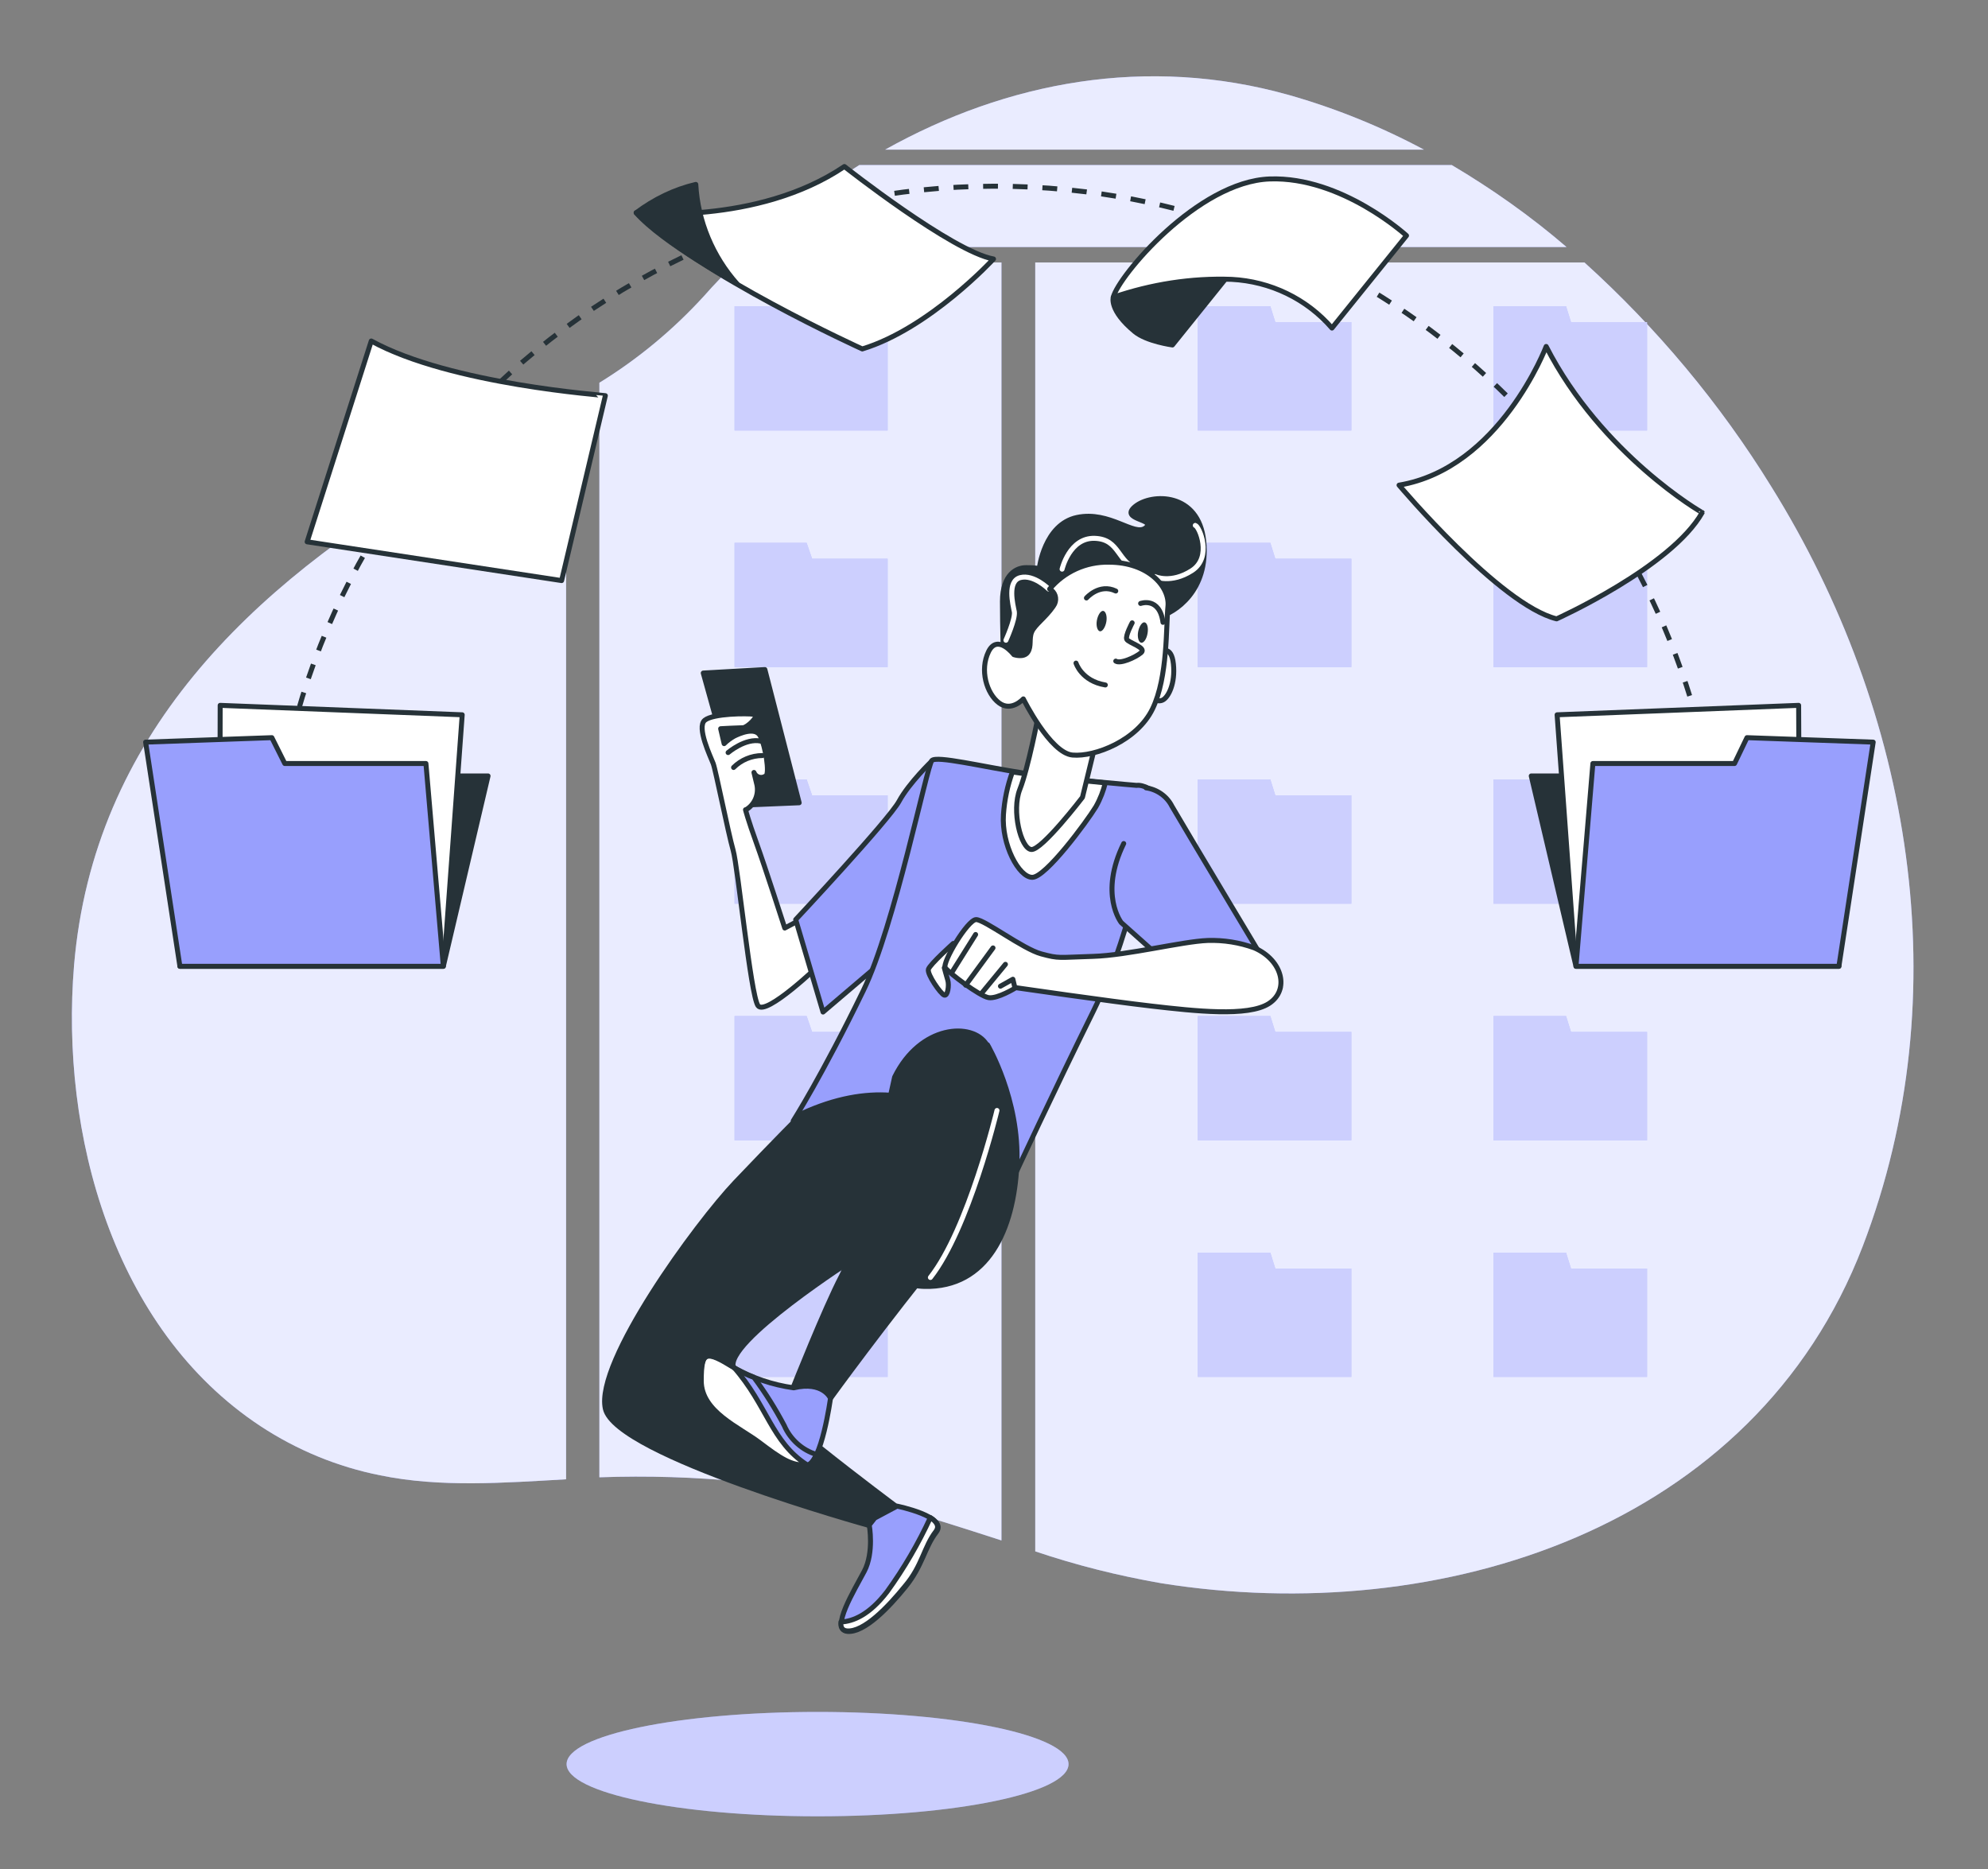
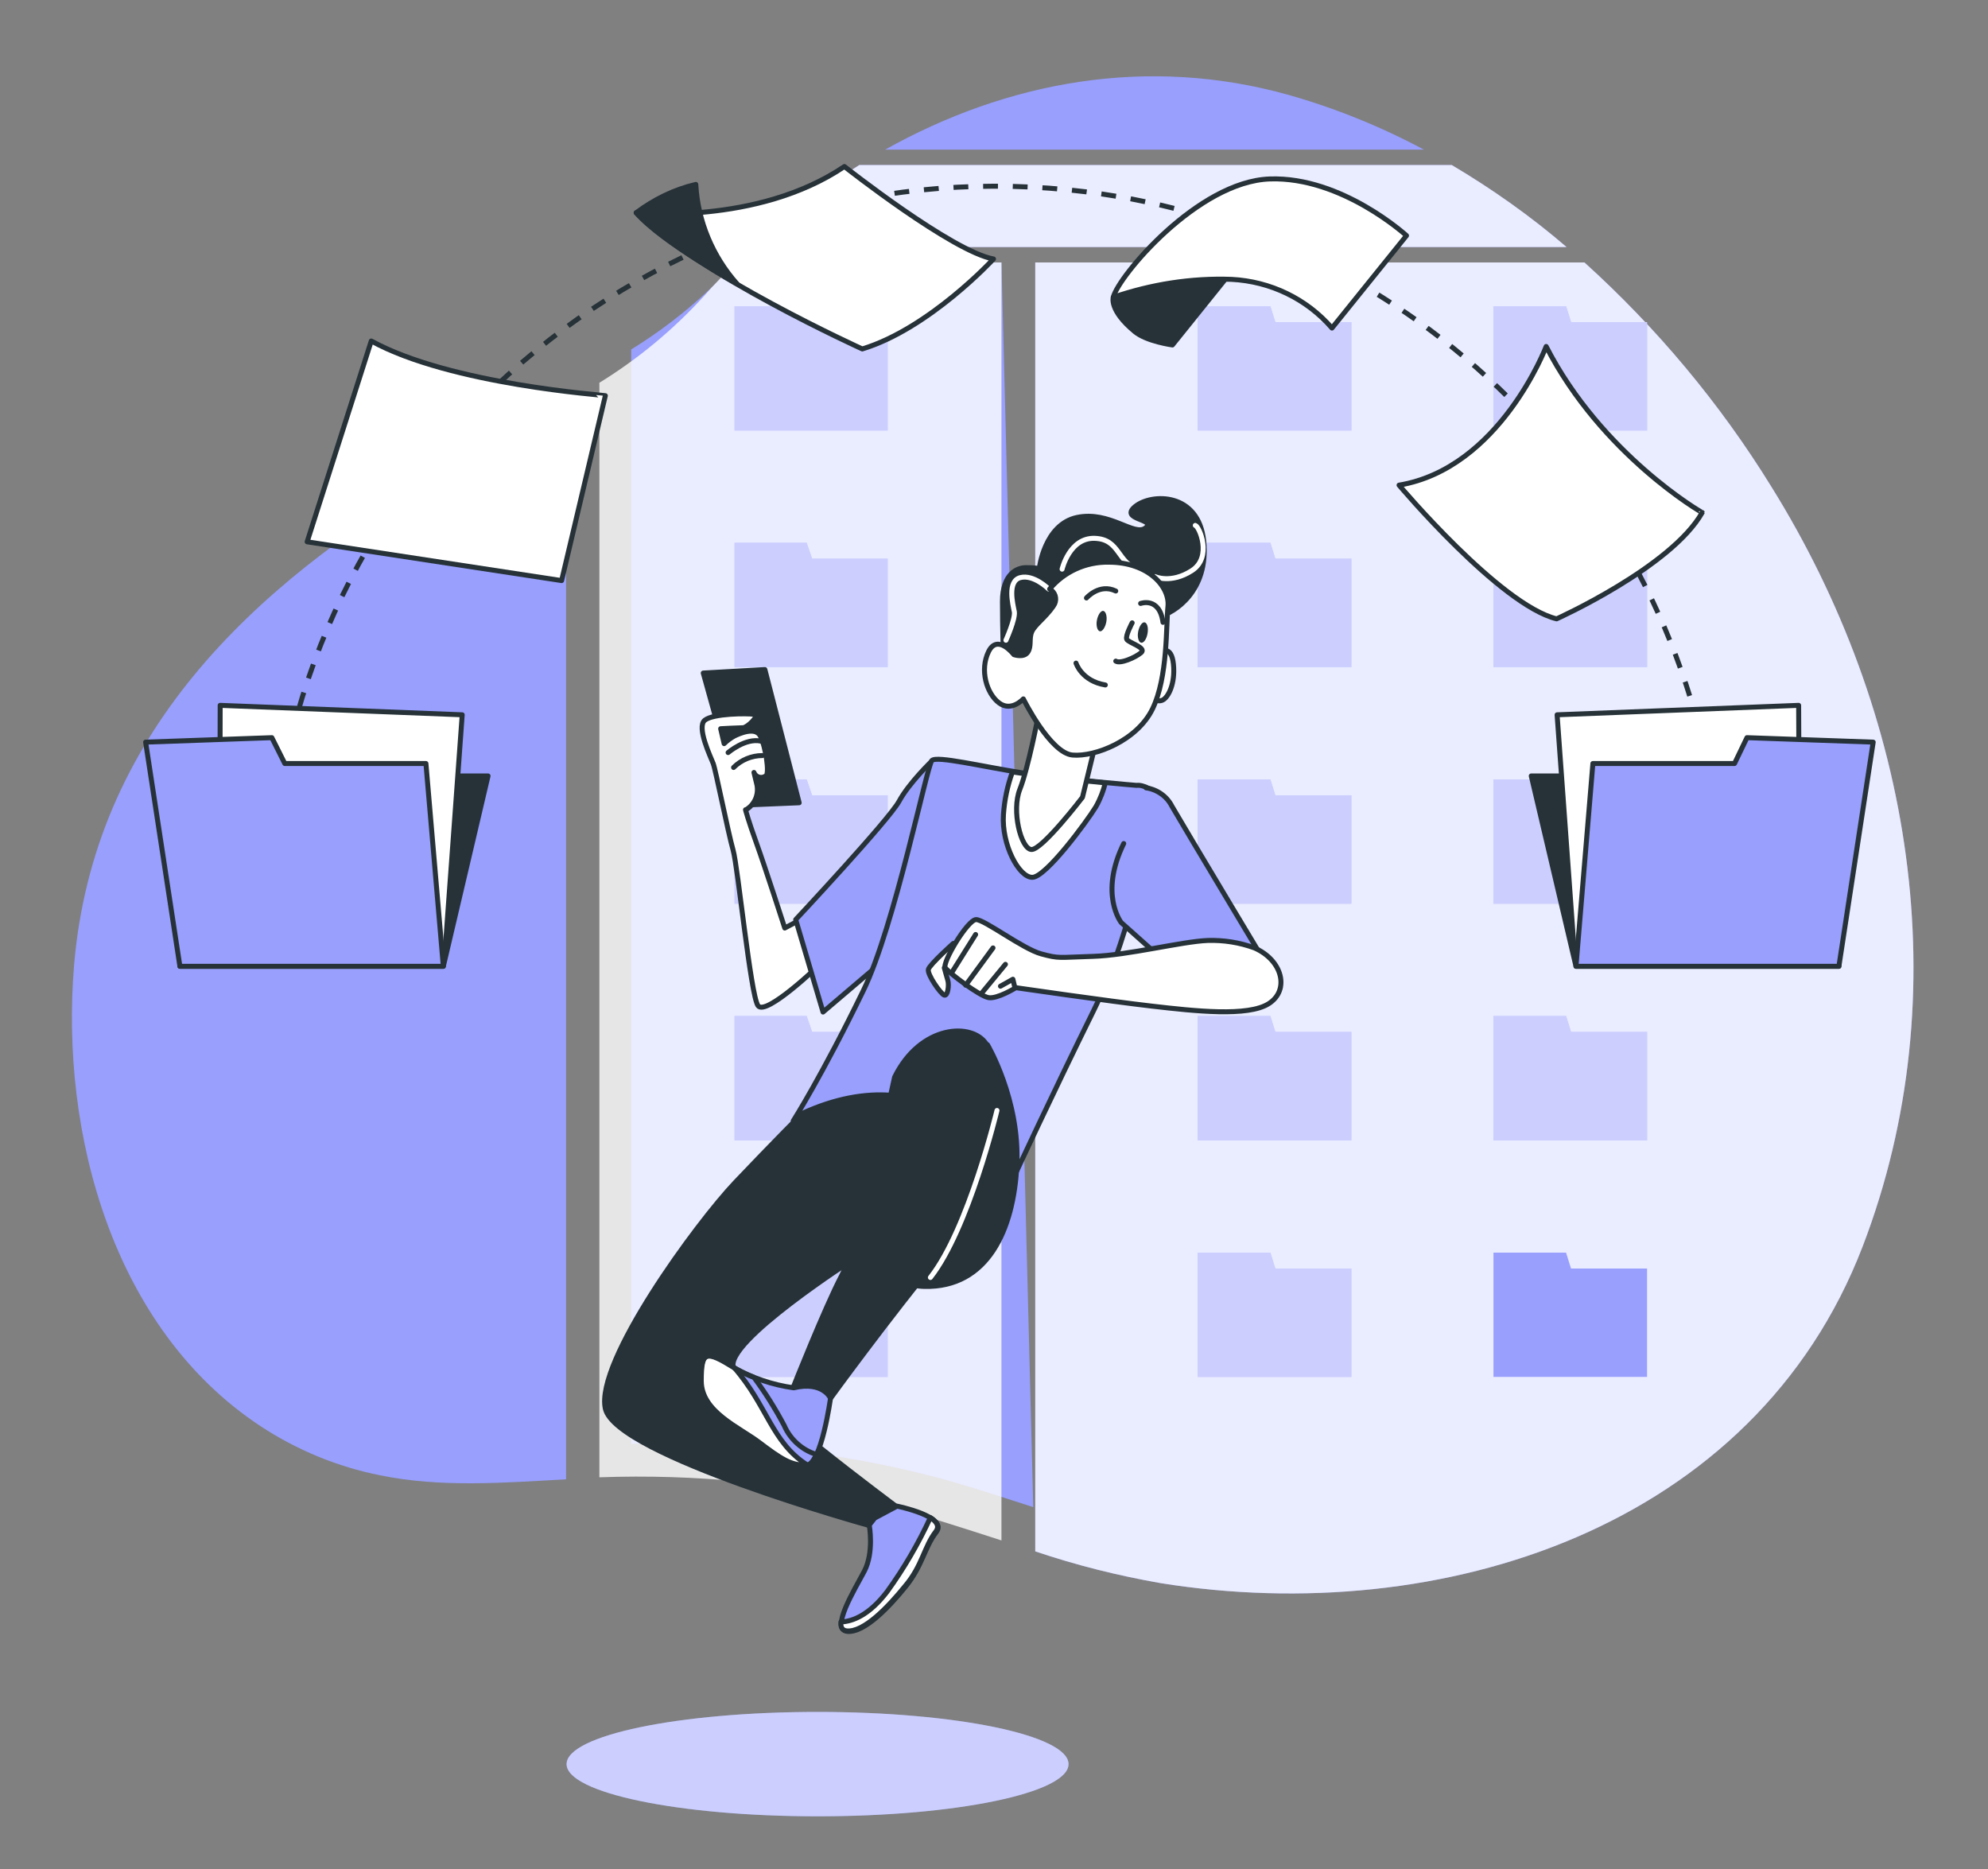
<svg xmlns="http://www.w3.org/2000/svg" version="1.1" id="Livello_1" x="0px" y="0px" viewBox="0 0 400 376" style="enable-background:new 0 0 400 376;" xml:space="preserve">
  <rect x="0" y="0" width="400" height="376" fill="#808080" stroke="none" />
  <style type="text/css">
	.st0{fill:#989FFD;}
	.st1{opacity:0.8;}
	.st2{fill:#FFFFFF;}
	.st3{opacity:0.5;}
	.st4{opacity:0.5;fill:#FFFFFF;enable-background:new    ;}
	.st5{fill:#263238;stroke:#263238;stroke-linecap:round;stroke-linejoin:round;}
	.st6{fill:none;stroke:#FFFFFF;stroke-linecap:round;stroke-linejoin:round;}
	.st7{fill:#FFFFFF;stroke:#263238;stroke-linecap:round;stroke-linejoin:round;}
	.st8{fill:none;stroke:#263238;stroke-linecap:round;stroke-linejoin:round;}
	.st9{fill:#989FFD;stroke:#263238;stroke-linecap:round;stroke-linejoin:round;}
	.st10{fill:#263238;}
	.st11{fill:none;stroke:#263238;stroke-miterlimit:10;}
	.st12{fill:none;stroke:#263238;stroke-miterlimit:10;stroke-dasharray:2.983,2.983;}
</style>
  <g id="freepik--background-simple--inject-36">
    <path class="st0" d="M113.9,81.3c-8.2,4.9-16.8,9.4-25.1,14.2c-38.4,22.5-70,52.6-73.9,98.7c-2.8,33.8,7.8,73.1,37.5,92.7   c7.3,4.8,15.5,8.2,24.1,9.9c12.1,2.5,25,1.5,37.4,0.8V81.3z" />
    <path class="st0" d="M292.1,33.2H172.9c-7.7,4.8-14.9,10.3-21.5,16.5h163.8C308,43.5,300.2,38,292.1,33.2z" />
    <path class="st0" d="M286.5,30.1c-8.6-4.6-17.7-8.3-27.2-11c-28.5-8-56.7-2.7-81.2,11H286.5z" />
    <path class="st0" d="M356.4,97.9c-10.3-16.7-23-31.9-37.6-45.1H208.3v259.3c8.3,2.8,16.7,4.9,25.3,6.4c56.3,9,119.4-11,141.2-67.8   C394.3,199.8,384.6,143.2,356.4,97.9z" />
-     <path class="st0" d="M201.5,52.8h-53.4c-2.2,2.2-4.4,4.4-6.4,6.7c-6.2,6.8-13.3,12.7-21.1,17.5v220.2c19.3-0.7,38.6,1.2,57.4,5.7   c8,1.9,15.7,4.5,23.5,7L201.5,52.8z" />
+     <path class="st0" d="M201.5,52.8h-53.4c-6.2,6.8-13.3,12.7-21.1,17.5v220.2c19.3-0.7,38.6,1.2,57.4,5.7   c8,1.9,15.7,4.5,23.5,7L201.5,52.8z" />
    <g class="st1">
-       <path class="st2" d="M113.9,81.3c-8.2,4.9-16.8,9.4-25.1,14.2c-38.4,22.5-70,52.6-73.9,98.7c-2.8,33.8,7.8,73.1,37.5,92.7    c7.3,4.8,15.5,8.2,24.1,9.9c12.1,2.5,25,1.5,37.4,0.8V81.3z" />
      <path class="st2" d="M292.1,33.2H172.9c-7.7,4.8-14.9,10.3-21.5,16.5h163.8C308,43.5,300.2,38,292.1,33.2z" />
-       <path class="st2" d="M286.5,30.1c-8.6-4.6-17.7-8.3-27.2-11c-28.5-8-56.7-2.7-81.2,11H286.5z" />
      <path class="st2" d="M356.4,97.9c-10.3-16.7-23-31.9-37.6-45.1H208.3v259.3c8.3,2.8,16.7,4.9,25.3,6.4c56.3,9,119.4-11,141.2-67.8    C394.3,199.8,384.6,143.2,356.4,97.9z" />
      <path class="st2" d="M201.5,52.8h-53.4c-2.2,2.2-4.4,4.4-6.4,6.7c-6.2,6.8-13.3,12.7-21.1,17.5v220.2c19.3-0.7,38.6,1.2,57.4,5.7    c8,1.9,15.7,4.5,23.5,7L201.5,52.8z" />
    </g>
  </g>
  <g id="freepik--Folders--inject-36">
    <polygon class="st0" points="162.3,61.6 147.8,61.6 147.8,64.8 147.8,83.5 147.8,86.6 178.6,86.6 178.6,64.8 163.4,64.8  " />
    <polygon class="st0" points="162.3,109.2 147.8,109.2 147.8,112.4 147.8,131 147.8,134.2 178.6,134.2 178.6,112.4 163.4,112.4  " />
    <polygon class="st0" points="162.3,156.8 147.8,156.8 147.8,160 147.8,178.6 147.8,181.8 178.6,181.8 178.6,160 163.4,160  " />
    <polygon class="st0" points="162.3,204.4 147.8,204.4 147.8,207.6 147.8,226.2 147.8,229.4 178.6,229.4 178.6,207.6 163.4,207.6     " />
    <polygon class="st0" points="162.3,252 147.8,252 147.8,255.2 147.8,273.8 147.8,277 178.6,277 178.6,255.2 163.4,255.2  " />
    <polygon class="st0" points="255.6,61.6 241,61.6 241,64.8 241,83.5 241,86.6 271.9,86.6 271.9,64.8 256.6,64.8  " />
    <polygon class="st0" points="316.1,64.8 315.1,61.6 300.5,61.6 300.5,64.8 300.5,83.5 300.5,86.6 331.4,86.6 331.4,64.8  " />
    <polygon class="st0" points="255.6,109.2 241,109.2 241,112.4 241,131 241,134.2 271.9,134.2 271.9,112.4 256.6,112.4  " />
    <polygon class="st0" points="315.1,156.8 300.5,156.8 300.5,160 300.5,178.6 300.5,181.8 331.4,181.8 331.4,160 316.1,160  " />
    <polygon class="st0" points="315.1,109.2 300.5,109.2 300.5,112.4 300.5,131 300.5,134.2 331.4,134.2 331.4,112.4 316.1,112.4  " />
    <polygon class="st0" points="255.6,156.8 241,156.8 241,160 241,178.6 241,181.8 271.9,181.8 271.9,160 256.6,160  " />
    <polygon class="st0" points="255.6,204.4 241,204.4 241,207.6 241,226.2 241,229.4 271.9,229.4 271.9,207.6 256.6,207.6  " />
    <polygon class="st0" points="315.1,204.4 300.5,204.4 300.5,207.6 300.5,226.2 300.5,229.4 331.4,229.4 331.4,207.6 316.1,207.6     " />
    <polygon class="st0" points="255.6,252 241,252 241,255.2 241,273.8 241,277 271.9,277 271.9,255.2 256.6,255.2  " />
    <polygon class="st0" points="315.1,252 300.5,252 300.5,255.2 300.5,273.8 300.5,277 331.4,277 331.4,255.2 316.1,255.2  " />
    <g class="st3">
      <polygon class="st2" points="162.3,61.6 147.8,61.6 147.8,64.8 147.8,83.5 147.8,86.6 178.6,86.6 178.6,64.8 163.4,64.8   " />
      <polygon class="st2" points="162.3,109.2 147.8,109.2 147.8,112.4 147.8,131 147.8,134.2 178.6,134.2 178.6,112.4 163.4,112.4       " />
      <polygon class="st2" points="162.3,156.8 147.8,156.8 147.8,160 147.8,178.6 147.8,181.8 178.6,181.8 178.6,160 163.4,160   " />
      <polygon class="st2" points="162.3,204.4 147.8,204.4 147.8,207.6 147.8,226.2 147.8,229.4 178.6,229.4 178.6,207.6 163.4,207.6       " />
      <polygon class="st2" points="162.3,252 147.8,252 147.8,255.2 147.8,273.8 147.8,277 178.6,277 178.6,255.2 163.4,255.2   " />
      <polygon class="st2" points="255.6,61.6 241,61.6 241,64.8 241,83.5 241,86.6 271.9,86.6 271.9,64.8 256.6,64.8   " />
      <polygon class="st2" points="316.1,64.8 315.1,61.6 300.5,61.6 300.5,64.8 300.5,83.5 300.5,86.6 331.4,86.6 331.4,64.8   " />
      <polygon class="st2" points="255.6,109.2 241,109.2 241,112.4 241,131 241,134.2 271.9,134.2 271.9,112.4 256.6,112.4   " />
      <polygon class="st2" points="315.1,156.8 300.5,156.8 300.5,160 300.5,178.6 300.5,181.8 331.4,181.8 331.4,160 316.1,160   " />
      <polygon class="st2" points="315.1,109.2 300.5,109.2 300.5,112.4 300.5,131 300.5,134.2 331.4,134.2 331.4,112.4 316.1,112.4       " />
      <polygon class="st2" points="255.6,156.8 241,156.8 241,160 241,178.6 241,181.8 271.9,181.8 271.9,160 256.6,160   " />
      <polygon class="st2" points="255.6,204.4 241,204.4 241,207.6 241,226.2 241,229.4 271.9,229.4 271.9,207.6 256.6,207.6   " />
      <polygon class="st2" points="315.1,204.4 300.5,204.4 300.5,207.6 300.5,226.2 300.5,229.4 331.4,229.4 331.4,207.6 316.1,207.6       " />
      <polygon class="st2" points="255.6,252 241,252 241,255.2 241,273.8 241,277 271.9,277 271.9,255.2 256.6,255.2   " />
-       <polygon class="st2" points="315.1,252 300.5,252 300.5,255.2 300.5,273.8 300.5,277 331.4,277 331.4,255.2 316.1,255.2   " />
    </g>
  </g>
  <g id="freepik--Shadow--inject-36">
    <ellipse class="st0" cx="164.5" cy="354.9" rx="50.5" ry="10.5" />
    <ellipse class="st4" cx="164.5" cy="354.9" rx="50.5" ry="10.5" />
  </g>
  <g id="freepik--Character--inject-36">
    <path class="st5" d="M201.9,131.9c0,0-0.2-5.4-0.2-10.9s2.9-6.8,4.7-6.8c0.9,0,1.8,0,2.7,0.2c0,0,1-8.9,7.6-10.3s11.5,3.9,13.8,2.1   s-5.4-1.6-2.1-4.3s12.8-2.9,13.8,7s-5.8,14.4-9.1,15.2s-7.8-5.1-12.1-4.9s-3.7,5.1-6.4,7.2s-4.7,1-4.7,3.7s-1.2,4.1-4.5,4.3   S201.9,131.9,201.9,131.9z" />
    <path class="st6" d="M232.4,116c0,0,3.2,1.5,7.4-1.2s1.5-8.9,0.7-9.1" />
    <path class="st6" d="M213.7,114.5c0,0,1.5-6.4,6.6-6.2s4.4,4.9,8.9,6.4" />
    <path class="st6" d="M211,118.5c0,0-3-3-5.7-2.3s-1.5,5.4-1.2,6.9c0.2,1.5-1.7,5.7-1.7,5.7" />
    <polygon class="st5" points="141.5,135.4 148.9,162 160.8,161.5 153.9,134.7  " />
    <path class="st7" d="M161.1,185l-3.2,1.7c0,0-4-12.4-5.7-17.1s-2.2-6.7-2.2-6.7h0.1c1.7-1,2.6-3,2.2-5l-0.6-2.5   c0.3,0.8,1.2,1.2,2,0.9c0.1-0.1,0.3-0.1,0.4-0.2c0.8-0.5-0.1-6-1.1-8s-4.3-0.5-5.3,0c-0.7,0.4-1.4,0.9-2,1.5l-0.7-3   c0,0,3.7-0.2,4.5-0.2s3.5-2.5,2.2-2.7s-8.2-0.2-9.9,1.2s1.2,7.4,1.7,8.7s3,13.9,4,17.4s3.5,29,5,31.3S165,194,165,194L161.1,185z" />
    <path class="st8" d="M146.5,151.4c0,0,3.5-3,6.6-2.3" />
    <path class="st8" d="M147.6,154.4c1.5-1.5,3.6-2.4,5.8-2.4" />
    <path class="st9" d="M187.5,153.1c0,0-4.6,4.4-6.6,8.1S160.1,185,160.1,185l5.5,18.6l13.4-11.4c0,0,7.4-14.4,9.4-23.6   S192.1,152.9,187.5,153.1z" />
    <path class="st9" d="M228.7,158c0,0-14.6-1.2-22.9-2.5s-17.3-3.5-18.3-2.5s-7.5,33.4-13.8,46.3c-8.3,17.1-14.1,26.2-14.1,26.2   c5.8-2.2,12.1-2.8,18.2-1.7c10.3,1.9,26.3,12.8,26.3,12.8s7.7-16.6,15.9-33.2s12.6-41.6,12.6-43S229.9,157.8,228.7,158z" />
    <path class="st7" d="M222.4,157.5c-5-0.5-11.8-1.2-16.6-1.9c-0.7-0.1-1.4-0.2-2.1-0.3c-1,2.8-1.6,5.6-1.8,8.6   c-0.4,6,3.1,12.6,5.8,12.6s10.9-11.1,12.8-14.2C221.4,160.7,222,159.1,222.4,157.5z" />
    <path class="st7" d="M208.9,144c0,0-2,10.5-3.7,14.8s0.2,11.9,2.3,12.1s10.3-10.5,10.3-10.5l2.9-11.9   C220.7,148.6,210.2,145.7,208.9,144z" />
    <path class="st9" d="M230.6,158.5c2.2,0.3,4.2,1.7,5.2,3.7c2,3.5,21.8,36.5,21.8,36.5l-13.4,3.5l-18.6-16.6c0,0-4.5-5.7,0.5-15.9" />
    <path class="st7" d="M191.8,189.8c0,0-4.7,4.2-5,5.2s2.5,5,3.2,5.2s1-2,0.7-3s-0.7-2.5-0.7-2.5l2.7-3.2   C192.8,191.5,193.8,190.3,191.8,189.8z" />
    <path class="st7" d="M252.4,190.7c-3-1.1-6.2-1.6-9.4-1.5c-5.2,0.2-16.1,3-23.1,3.2s-6.7,0.5-10.4-0.5s-11.4-6.9-13.1-6.9   s-6.9,8.7-6.2,9.7s6.9,5.7,8.7,6s5.5-2,5.5-2s18.6,2.7,27.3,3.7s19.4,2.2,23.6-0.5S258.1,193.2,252.4,190.7z" />
    <line class="st8" x1="196.3" y1="188" x2="191.6" y2="195.5" />
    <line class="st8" x1="199.8" y1="190.7" x2="194.3" y2="198.2" />
    <line class="st8" x1="202.3" y1="194" x2="197.6" y2="199.7" />
    <polyline class="st8" points="204.2,198.7 203.8,197 201.3,198.4  " />
    <path class="st7" d="M233.6,131.1c0,0,2.1-1.4,2.5,2.5s-1,6.6-2.1,7.2s-2.3-0.4-2.3-0.4L233.6,131.1z" />
    <path class="st7" d="M204,131.7c0,0-3.3-4.3-5.1-0.6s-0.4,8.4,2.1,10.3s4.9-0.8,4.9-0.8s5.4,10.9,9.9,11.3s13-2.9,16.1-9.3   s2.7-16.7,3.1-20.6s-3.9-8.9-11.9-8.9c-4.6-0.1-9,1.9-11.9,5.4c1.1,0.6,1.5,1.9,1,3c-0.1,0.2-0.2,0.3-0.3,0.5   c-1.6,2.3-3.7,3.7-4.3,5.1s0,2.9-0.8,4.1S204,131.7,204,131.7z" />
    <path class="st10" d="M222.6,125.1c-0.2,1.1-0.8,2-1.3,1.9s-0.8-1.1-0.6-2.2s0.8-2,1.3-1.9S222.8,124,222.6,125.1z" />
    <path class="st10" d="M230.9,127.4c-0.2,1.2-0.8,2-1.3,1.9s-0.8-1.1-0.6-2.2s0.8-2,1.3-1.9S231.1,126.2,230.9,127.4z" />
    <path class="st8" d="M218.6,120.3c0,0,2.6-3,5.9-1.4" />
    <path class="st8" d="M229.5,121.4c0,0,3.8-1.4,4.5,3.8" />
    <path class="st8" d="M227.8,125.3c0,0-1.4,2.6-1.1,3.3s4.1,1.7,2.9,2.7s-4.2,2.3-5.1,1.7" />
    <path class="st8" d="M216.5,133.4c0,0,1.1,3.6,5.9,4.4" />
    <path class="st5" d="M161.4,224c0,0-5.5,5.5-13.4,13.8s-28.3,36.2-26.2,45.6s53.1,23.5,53.1,23.5l5.5-3.8c0,0-30.7-22.8-32.8-27.9   s24.5-22.1,24.5-22.1l29.7-19C201.8,234,188.5,211.6,161.4,224z" />
    <path class="st5" d="M198.7,210.2c0,0,6.5,11,5.9,24.1s-5.9,24.8-18.6,24.5c-12.8-0.3-11.7-19.7-7.6-29.3S183.1,207.1,198.7,210.2z   " />
    <path class="st5" d="M180,216.7c0,0-7.2,33.5-10.7,40c-3.4,6.5-9.7,22.4-9.7,22.4l7.6,2.1c0,0,10.7-14.8,23.4-30.4   s10.7-36.2,7.9-40.7S185.2,206.1,180,216.7z" />
    <path class="st6" d="M200.6,223.4c0,0-5.7,23.8-13.4,33.6" />
    <path class="st9" d="M174.9,306.8c0,0,1,5.5-1,9.3c-2,3.8-6.9,11.7-3.4,12.1c3.4,0.3,8.3-4.8,11.7-9c3.4-4.2,3.8-7.9,6.2-11   s-7.9-5.2-7.9-5.2l-4.5,2.4L174.9,306.8z" />
    <path class="st7" d="M188.3,308.1c0.8-1.1,0.1-2-1.1-2.8c-2.4,5.2-5.3,10.2-8.7,14.9c-3.6,4.7-6.9,6-9.3,6.1   c-0.1,1,0.2,1.7,1.2,1.8c3.4,0.3,8.3-4.8,11.7-9C185.6,315,185.9,311.2,188.3,308.1z" />
    <path class="st9" d="M159.7,279.2c-4.3-0.6-8.4-2-12.1-4.1c-5.5-3.4-6.6-3.4-6.6,2.8s7.6,9.3,11.7,12.4c4.1,3.1,6.6,4.8,9.6,4.5   s4.8-13.5,4.8-13.5S165.6,277.8,159.7,279.2z" />
    <path class="st7" d="M141.1,277.8c0,6.2,7.6,9.3,11.7,12.4c4.1,3.1,6.5,4.8,9.6,4.5c-7.2-4.6-8-12-14.8-19.7   C142.1,271.6,141.1,271.6,141.1,277.8z" />
    <path class="st8" d="M157.8,286.8c-1.8-3.4-3.8-6.6-6.1-9.7c-1.4-0.5-2.8-1.2-4.1-2c-5.5-3.4-6.6-3.4-6.6,2.8s7.6,9.3,11.7,12.4   c4.1,3.1,6.6,4.8,9.6,4.5c0.8-0.1,1.4-0.9,2-2.2C161.5,291.8,159,289.6,157.8,286.8z" />
  </g>
  <g id="freepik--Files--inject-36">
    <path class="st11" d="M54.9,170c0-0.5,0.1-1,0.1-1.5" />
    <path class="st12" d="M55.4,165.5c10-80.1,83.1-136.9,163.2-126.9c66,8.3,118.1,60,126.8,126" />
    <path class="st11" d="M345.6,166.1c0.1,0.5,0.1,1,0.2,1.5" />
    <path class="st7" d="M74.7,68.6L61.8,109l51.2,7.8l8.8-37.2C121.8,79.5,90.7,77.4,74.7,68.6z" />
    <path class="st7" d="M128,42.8c0,0,24.3,2.6,41.9-9.3c0,0,21.7,17.1,30,18.6c0,0-12.9,14-26.4,18.1C173.5,70.2,140.4,55.2,128,42.8   z" />
    <path class="st5" d="M128,42.8c3.6-2.7,7.7-4.7,12-5.7c0.4,7.4,3.4,14.5,8.3,20C148.3,57,133.3,48.9,128,42.8z" />
    <path class="st5" d="M224,59.8c0,0-0.9,2.6,4.3,6.9c2.4,2,7.6,2.7,7.6,2.7L249.9,52C249.9,52,227,55.1,224,59.8z" />
    <path class="st7" d="M224,59.8c7.6-2.6,15.7-3.9,23.8-3.6c7.8,0.4,15.1,3.9,20.2,9.8l15-18.6c0,0-13-11.9-27.5-11.4   S225,55.6,224,59.8z" />
    <path class="st7" d="M311.1,69.7c0,0-9.3,24.5-29.6,27.9c0,0,20.3,24.1,31.7,26.9c0,0,23.1-10.4,29.3-21.4   C342.5,103.2,322.2,91.4,311.1,69.7z" />
    <polygon class="st5" points="89.2,194.4 98.2,156.1 37.5,156.1 36.2,194.4  " />
    <polygon class="st7" points="44.3,141.9 44.2,185.9 89.6,190.6 93,143.8  " />
    <polygon class="st9" points="29.3,149.3 36.2,194.4 89.2,194.4 85.7,153.6 57.3,153.6 54.7,148.4  " />
    <polygon class="st5" points="317.1,194.4 308.1,156.1 368.8,156.1 370,194.4  " />
    <polygon class="st7" points="361.9,141.9 362.1,185.9 316.7,190.6 313.3,143.8  " />
    <polygon class="st9" points="376.9,149.3 370,194.4 317.1,194.4 320.5,153.6 349,153.6 351.5,148.4  " />
  </g>
</svg>